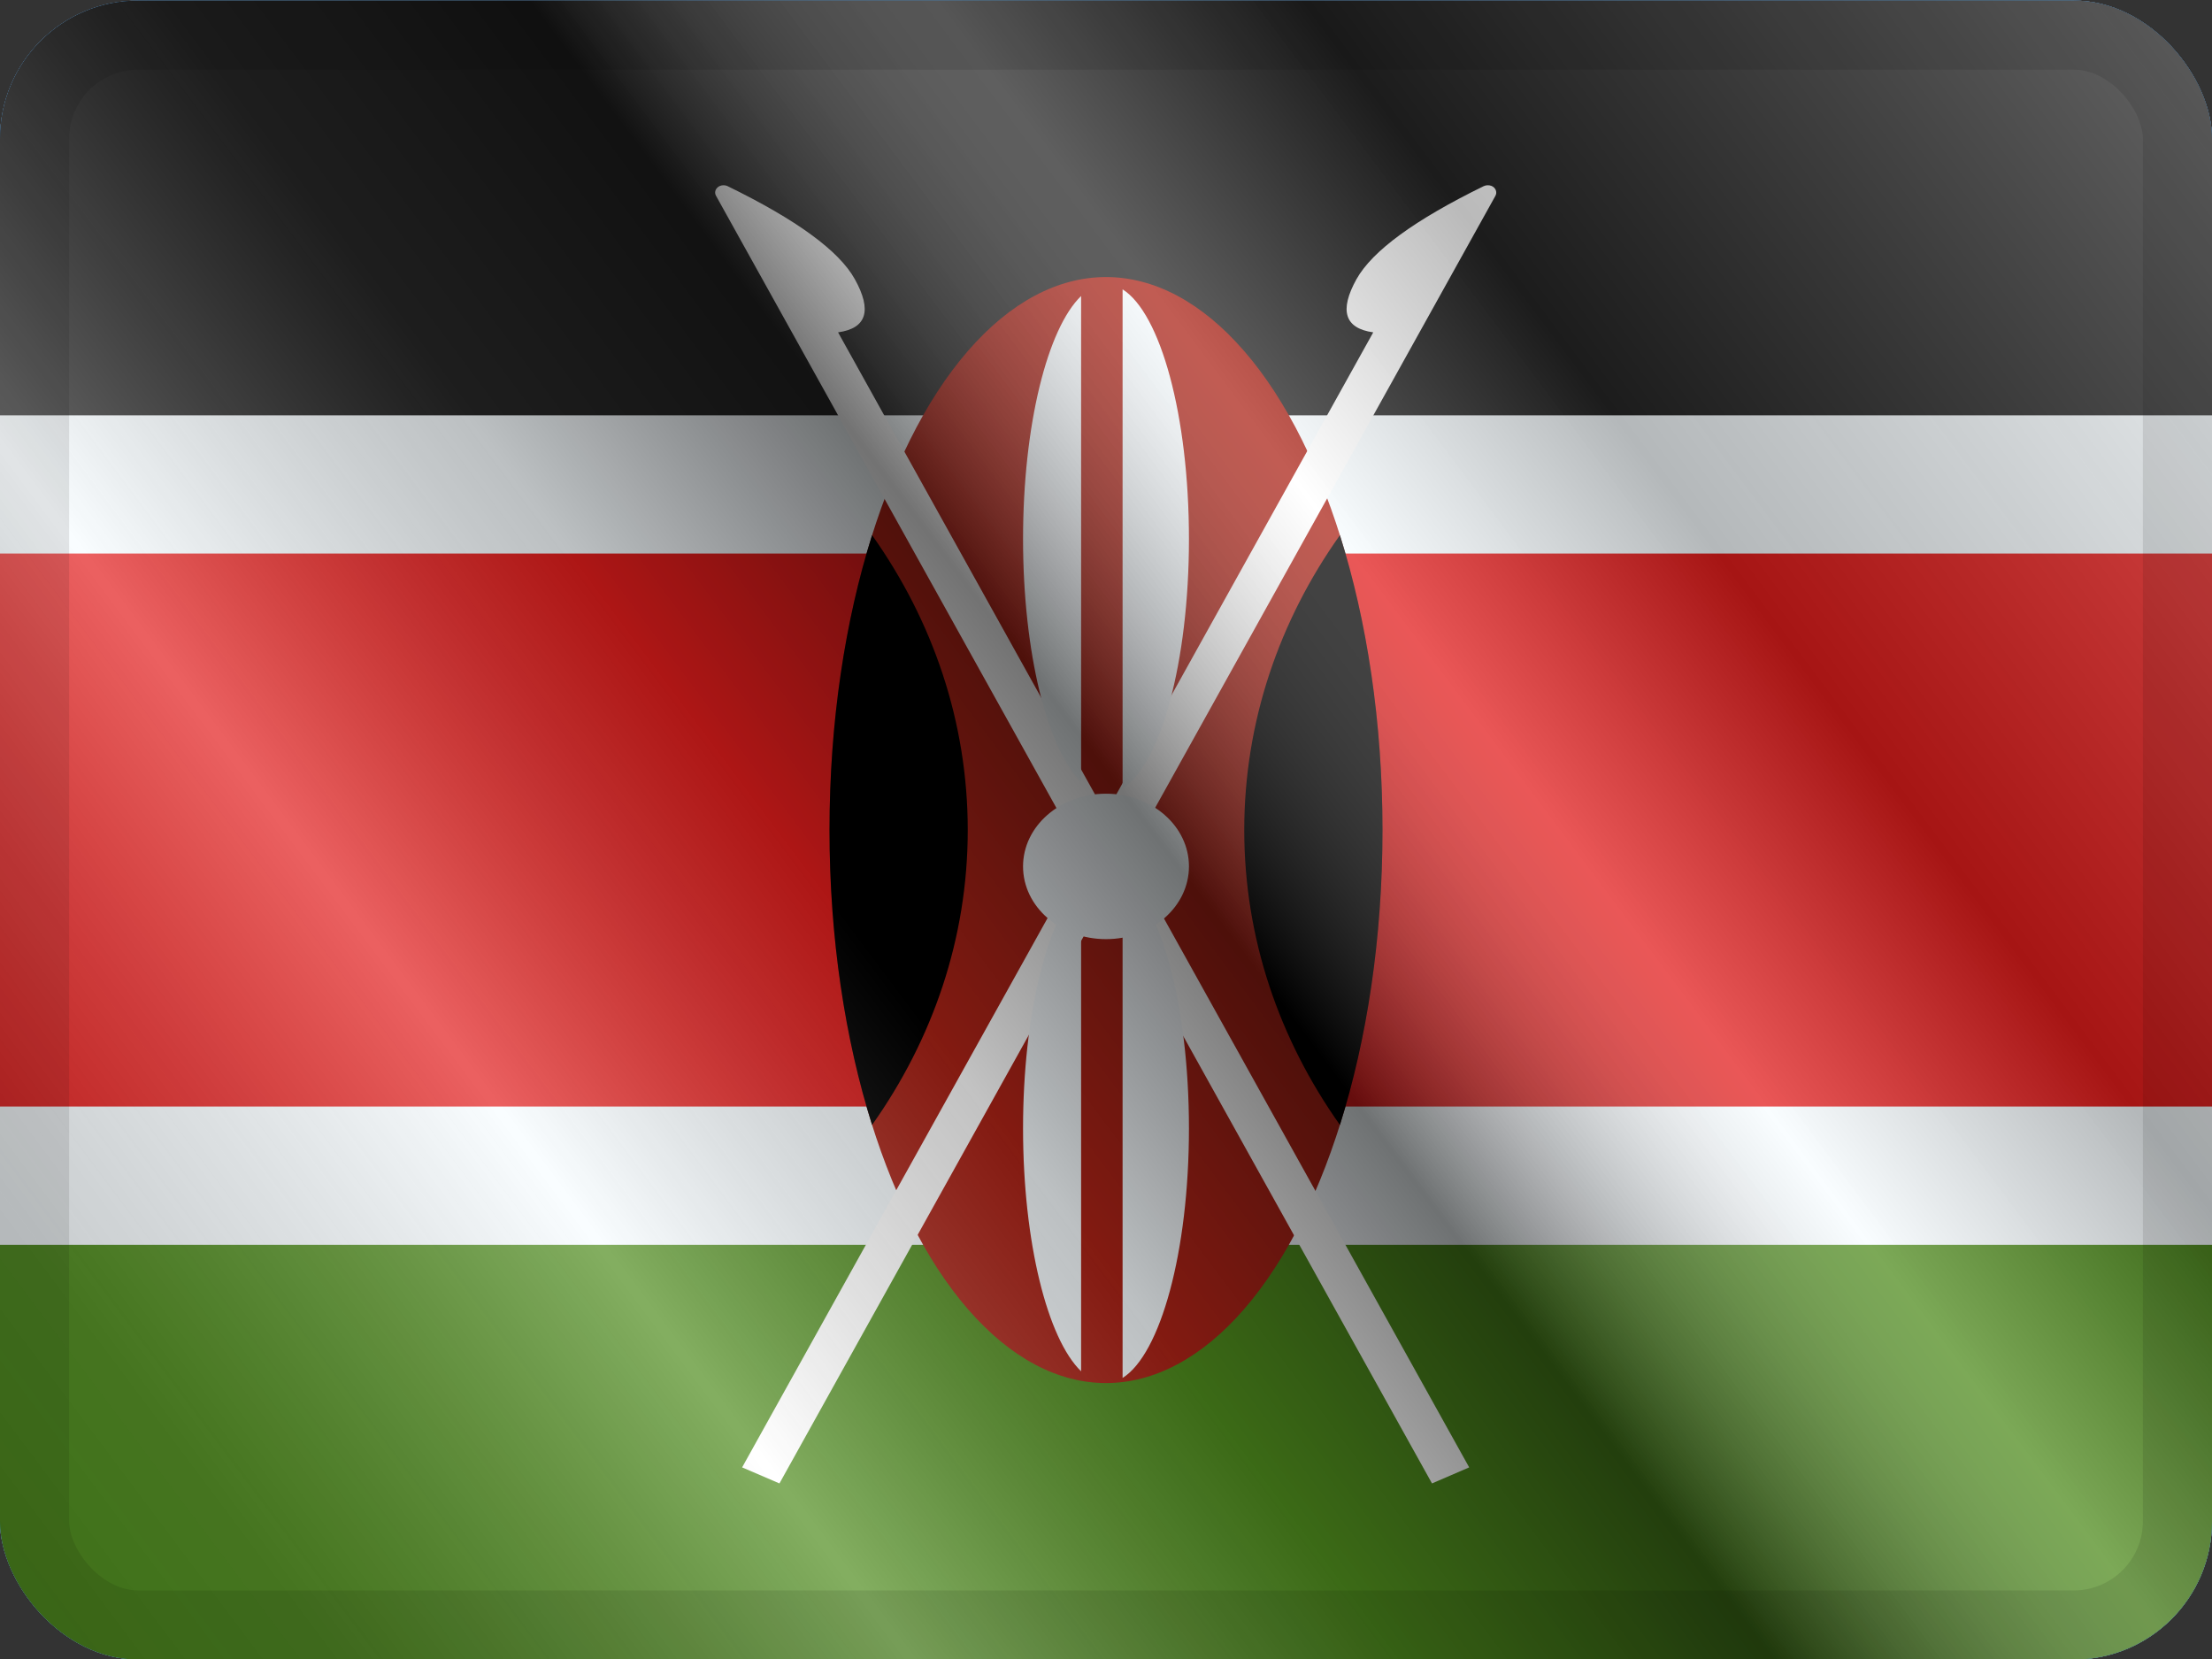
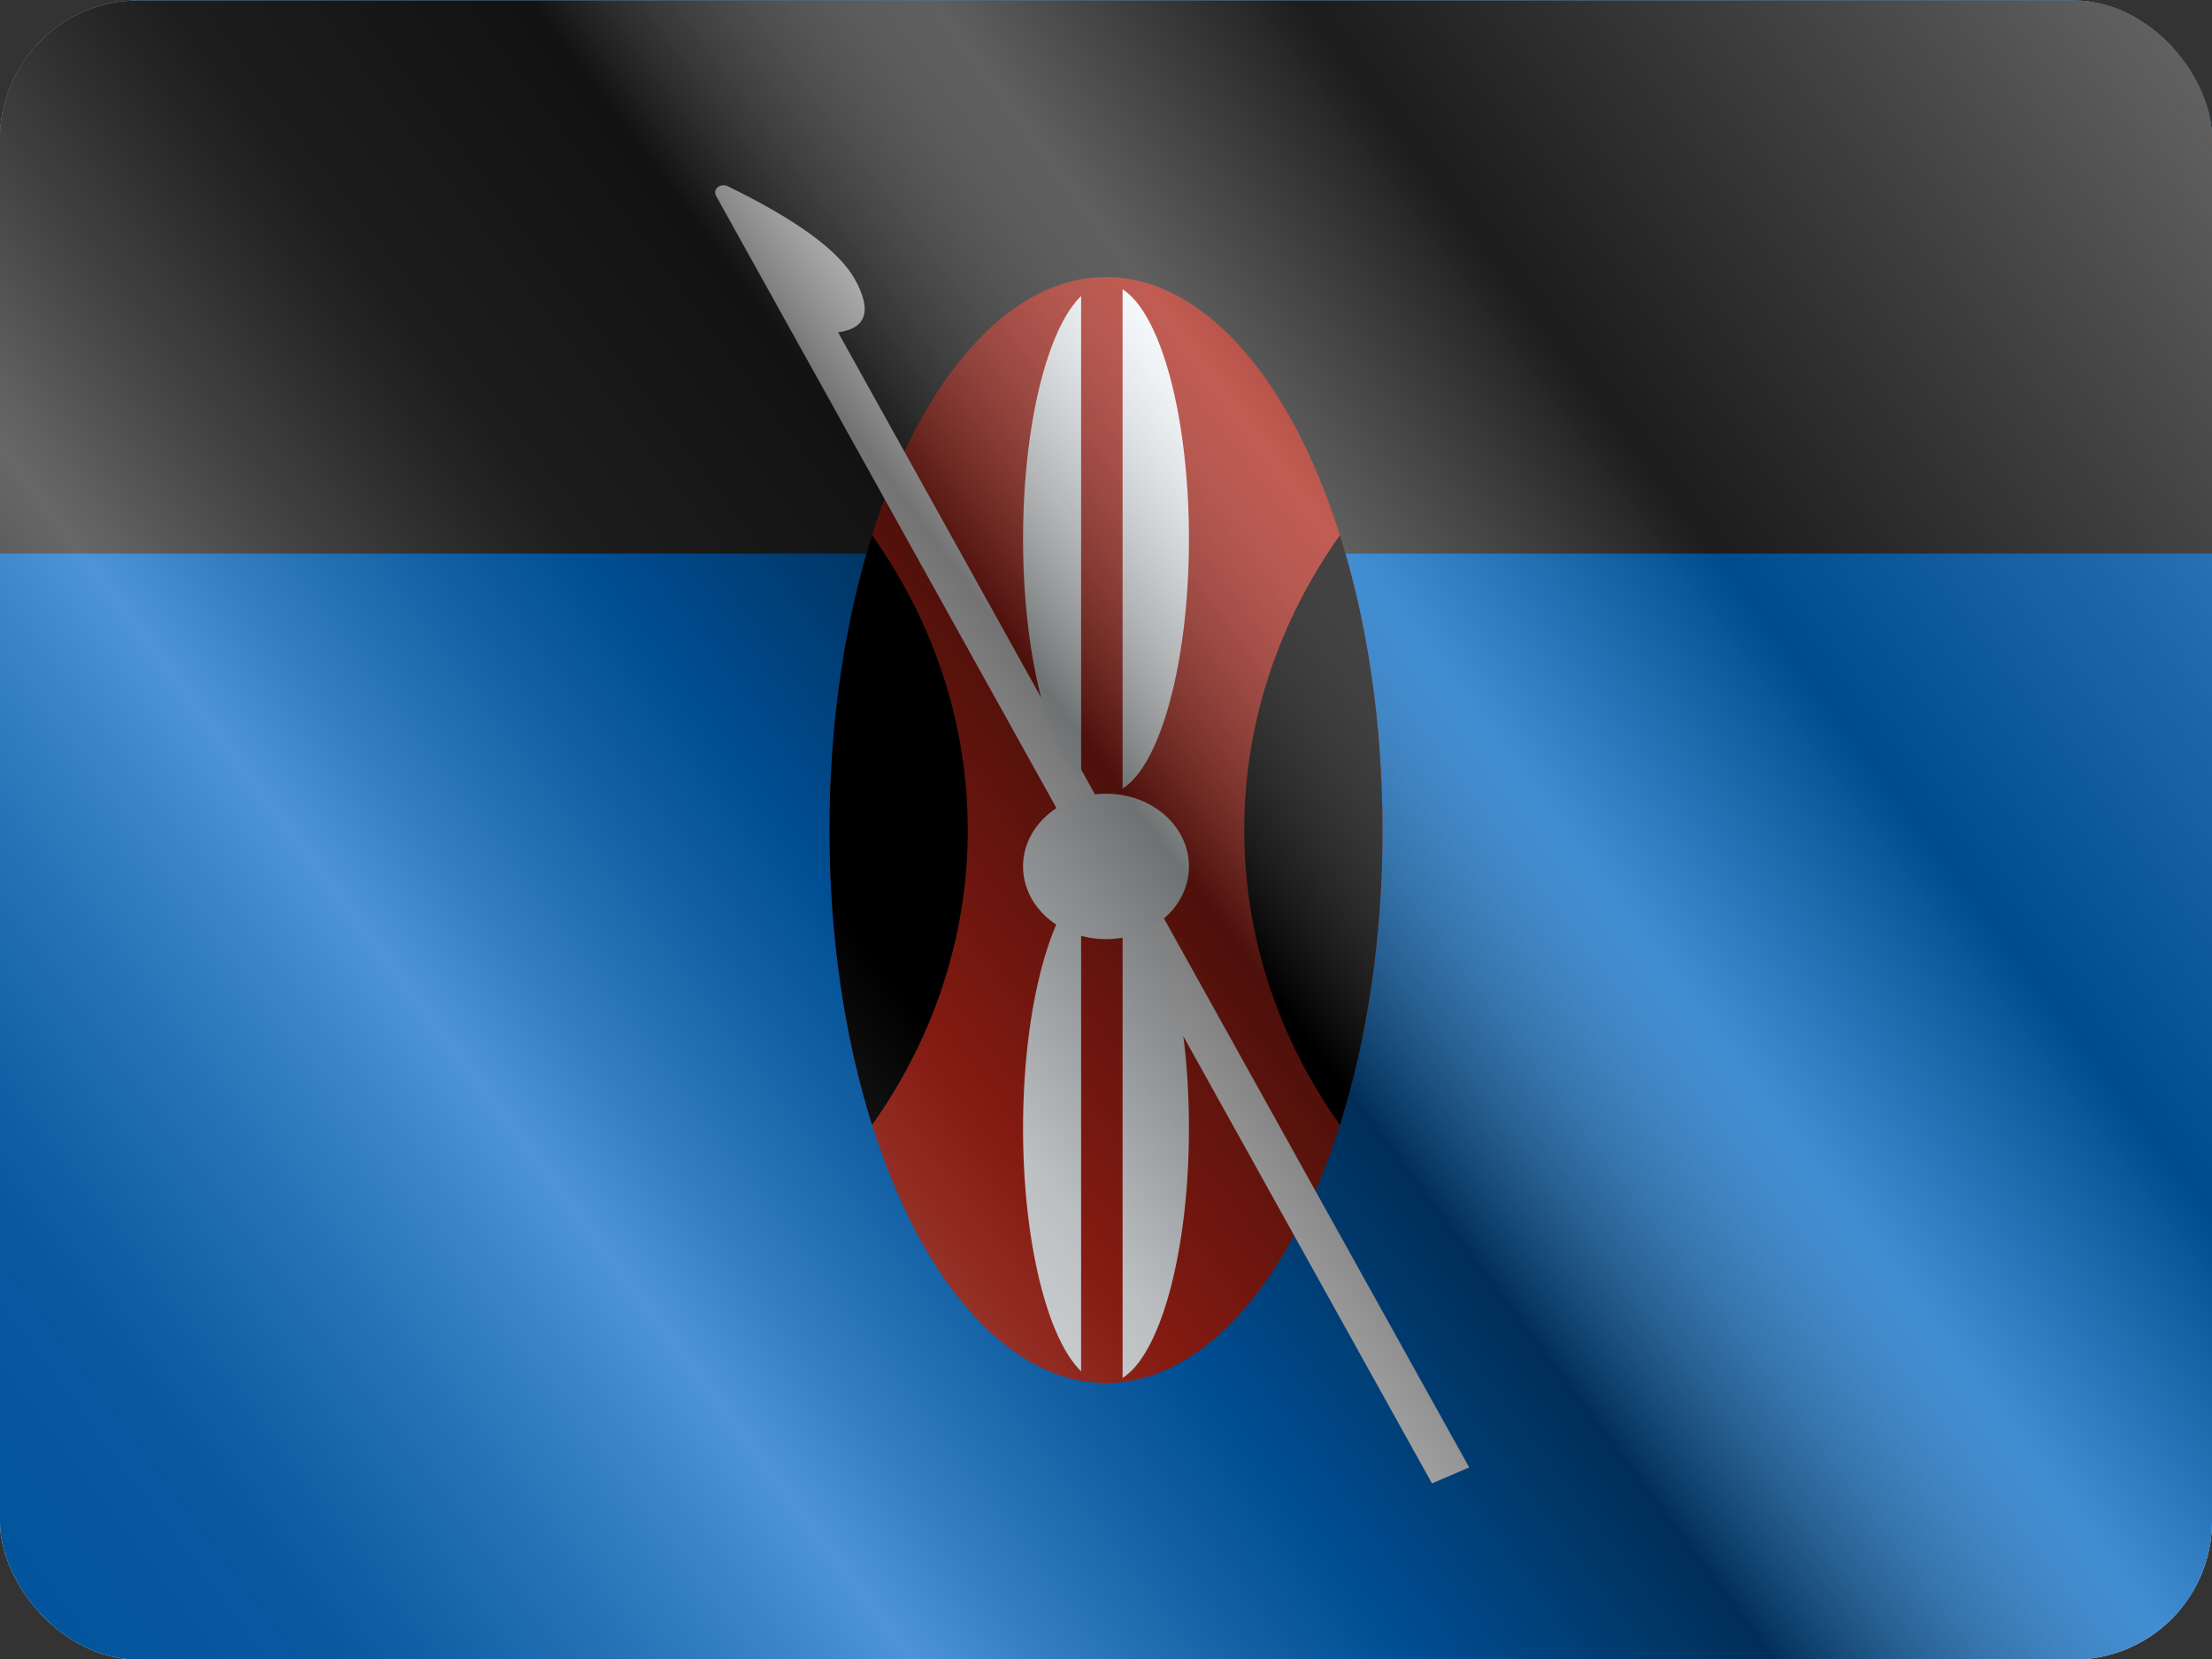
<svg xmlns="http://www.w3.org/2000/svg" width="16" height="12" viewBox="0 0 16 12" fill="none">
  <rect x="0" y="0" width="16" height="12" fill="#333333" stroke="none" />
  <g clip-path="url(#clip0_12953_100497)">
    <g clip-path="url(#clip1_12953_100497)">
      <rect width="16" height="12" transform="translate(0 0.004)" fill="white" />
      <path fill-rule="evenodd" clip-rule="evenodd" d="M0 0.004H16V12.004H0V0.004Z" fill="#0067C3" />
      <path fill-rule="evenodd" clip-rule="evenodd" d="M0 0.004V4.004H16V0.004H0Z" fill="#272727" />
-       <path fill-rule="evenodd" clip-rule="evenodd" d="M0 8.004V12.004H16V8.004H0Z" fill="#4E8B1D" />
-       <path d="M0 3.504H-0.5V4.004V8.004V8.504H0H16H16.5V8.004V4.004V3.504H16H0Z" fill="#E31D1C" stroke="#F7FCFF" />
+       <path fill-rule="evenodd" clip-rule="evenodd" d="M0 8.004H16V8.004H0Z" fill="#4E8B1D" />
      <ellipse cx="8" cy="6.004" rx="2" ry="4" fill="#AC2317" />
-       <path d="M9.812 2.019C9.927 1.814 10.234 1.59 10.733 1.346C10.751 1.338 10.771 1.338 10.789 1.345C10.819 1.358 10.831 1.39 10.817 1.416L5.638 10.73L5.368 10.614L9.933 2.404C9.726 2.375 9.686 2.246 9.812 2.019Z" fill="white" />
      <path d="M6.183 2.019C6.309 2.246 6.269 2.375 6.062 2.404L10.627 10.614L10.358 10.73L5.179 1.416C5.164 1.39 5.177 1.358 5.207 1.345C5.224 1.338 5.245 1.338 5.262 1.346C5.762 1.59 6.069 1.814 6.183 2.019Z" fill="white" />
      <path fill-rule="evenodd" clip-rule="evenodd" d="M9.692 8.137C9.887 7.519 10 6.788 10 6.004C10 5.22 9.887 4.488 9.692 3.871C9.254 4.488 9 5.22 9 6.004C9 6.788 9.254 7.519 9.692 8.137Z" fill="black" />
      <path fill-rule="evenodd" clip-rule="evenodd" d="M6.308 8.137C6.746 7.519 7 6.788 7 6.004C7 5.22 6.746 4.488 6.308 3.871C6.113 4.488 6 5.22 6 6.004C6 6.788 6.113 7.519 6.308 8.137Z" fill="black" />
      <path fill-rule="evenodd" clip-rule="evenodd" d="M8.12 5.704C8.394 5.533 8.6 4.79 8.6 3.899C8.6 3.007 8.394 2.264 8.12 2.093V5.704ZM7.82 5.656C7.577 5.422 7.4 4.723 7.4 3.899C7.4 3.074 7.577 2.375 7.82 2.141V5.656ZM7.82 6.404V9.919C7.577 9.685 7.4 8.986 7.4 8.162C7.4 7.337 7.577 6.639 7.82 6.404ZM8 10.004C8 10.004 8 10.004 8 10.004C8.001 10.004 8.001 10.004 8.001 10.004H8ZM8.12 9.967V6.356C8.394 6.527 8.6 7.27 8.6 8.162C8.6 9.053 8.394 9.796 8.12 9.967Z" fill="#F7FCFF" />
      <path d="M8 5.741C8.332 5.741 8.6 5.976 8.6 6.267C8.6 6.558 8.332 6.793 8 6.793C7.669 6.793 7.4 6.558 7.4 6.267C7.4 5.976 7.669 5.741 8 5.741Z" fill="#F7FCFF" />
    </g>
    <rect y="0.004" width="16" height="12" fill="url(#paint0_linear_12953_100497)" style="mix-blend-mode:overlay" />
  </g>
-   <rect x="0.25" y="0.254" width="15.5" height="11.5" rx="0.75" stroke="black" stroke-opacity="0.1" stroke-width="0.5" style="mix-blend-mode:multiply" />
  <defs>
    <linearGradient id="paint0_linear_12953_100497" x1="16" y1="0.004" x2="8.04902e-07" y2="12.004" gradientUnits="userSpaceOnUse">
      <stop stop-color="white" stop-opacity="0.3" />
      <stop offset="0.263" stop-opacity="0.27" />
      <stop offset="0.37" stop-color="white" stop-opacity="0.26" />
      <stop offset="0.487" stop-opacity="0.55" />
      <stop offset="0.594" stop-opacity="0.24" />
      <stop offset="0.736" stop-color="white" stop-opacity="0.3" />
      <stop offset="0.901" stop-color="#272727" stop-opacity="0.22" />
      <stop offset="1" stop-opacity="0.2" />
    </linearGradient>
    <clipPath id="clip0_12953_100497">
      <rect y="0.004" width="16" height="12" rx="1" fill="white" />
    </clipPath>
    <clipPath id="clip1_12953_100497">
      <rect width="16" height="12" fill="white" transform="translate(0 0.004)" />
    </clipPath>
  </defs>
</svg>